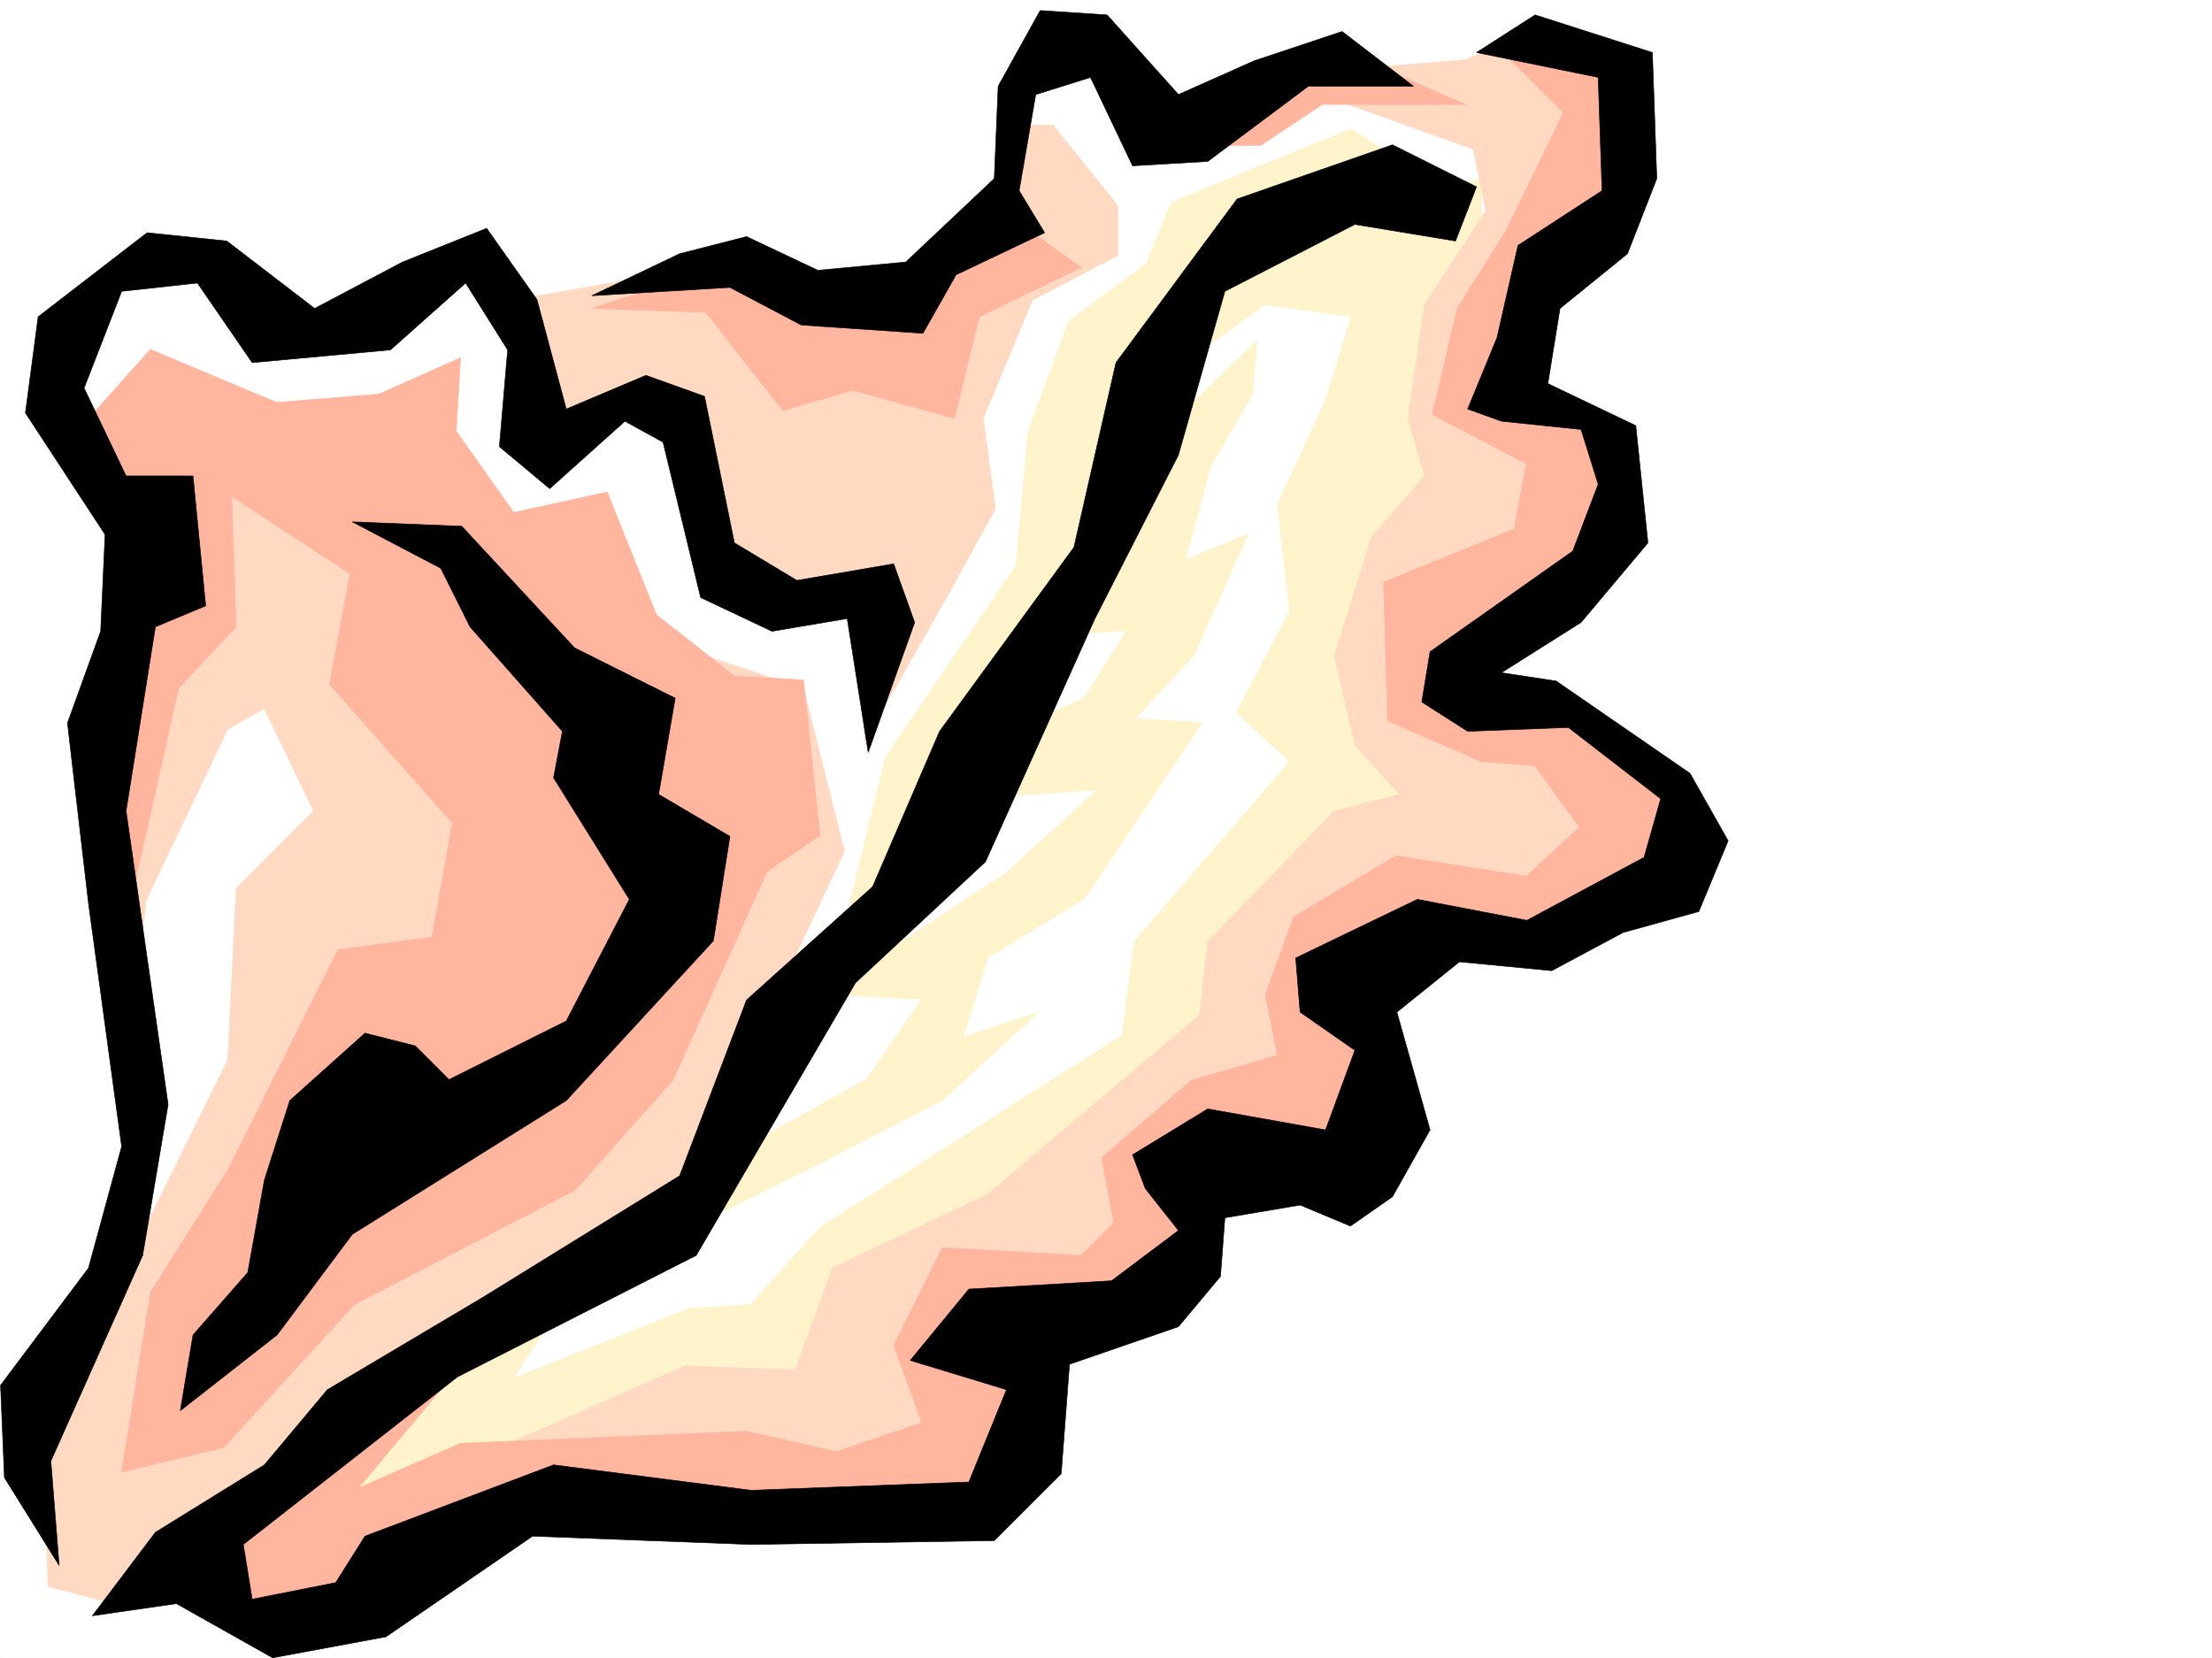
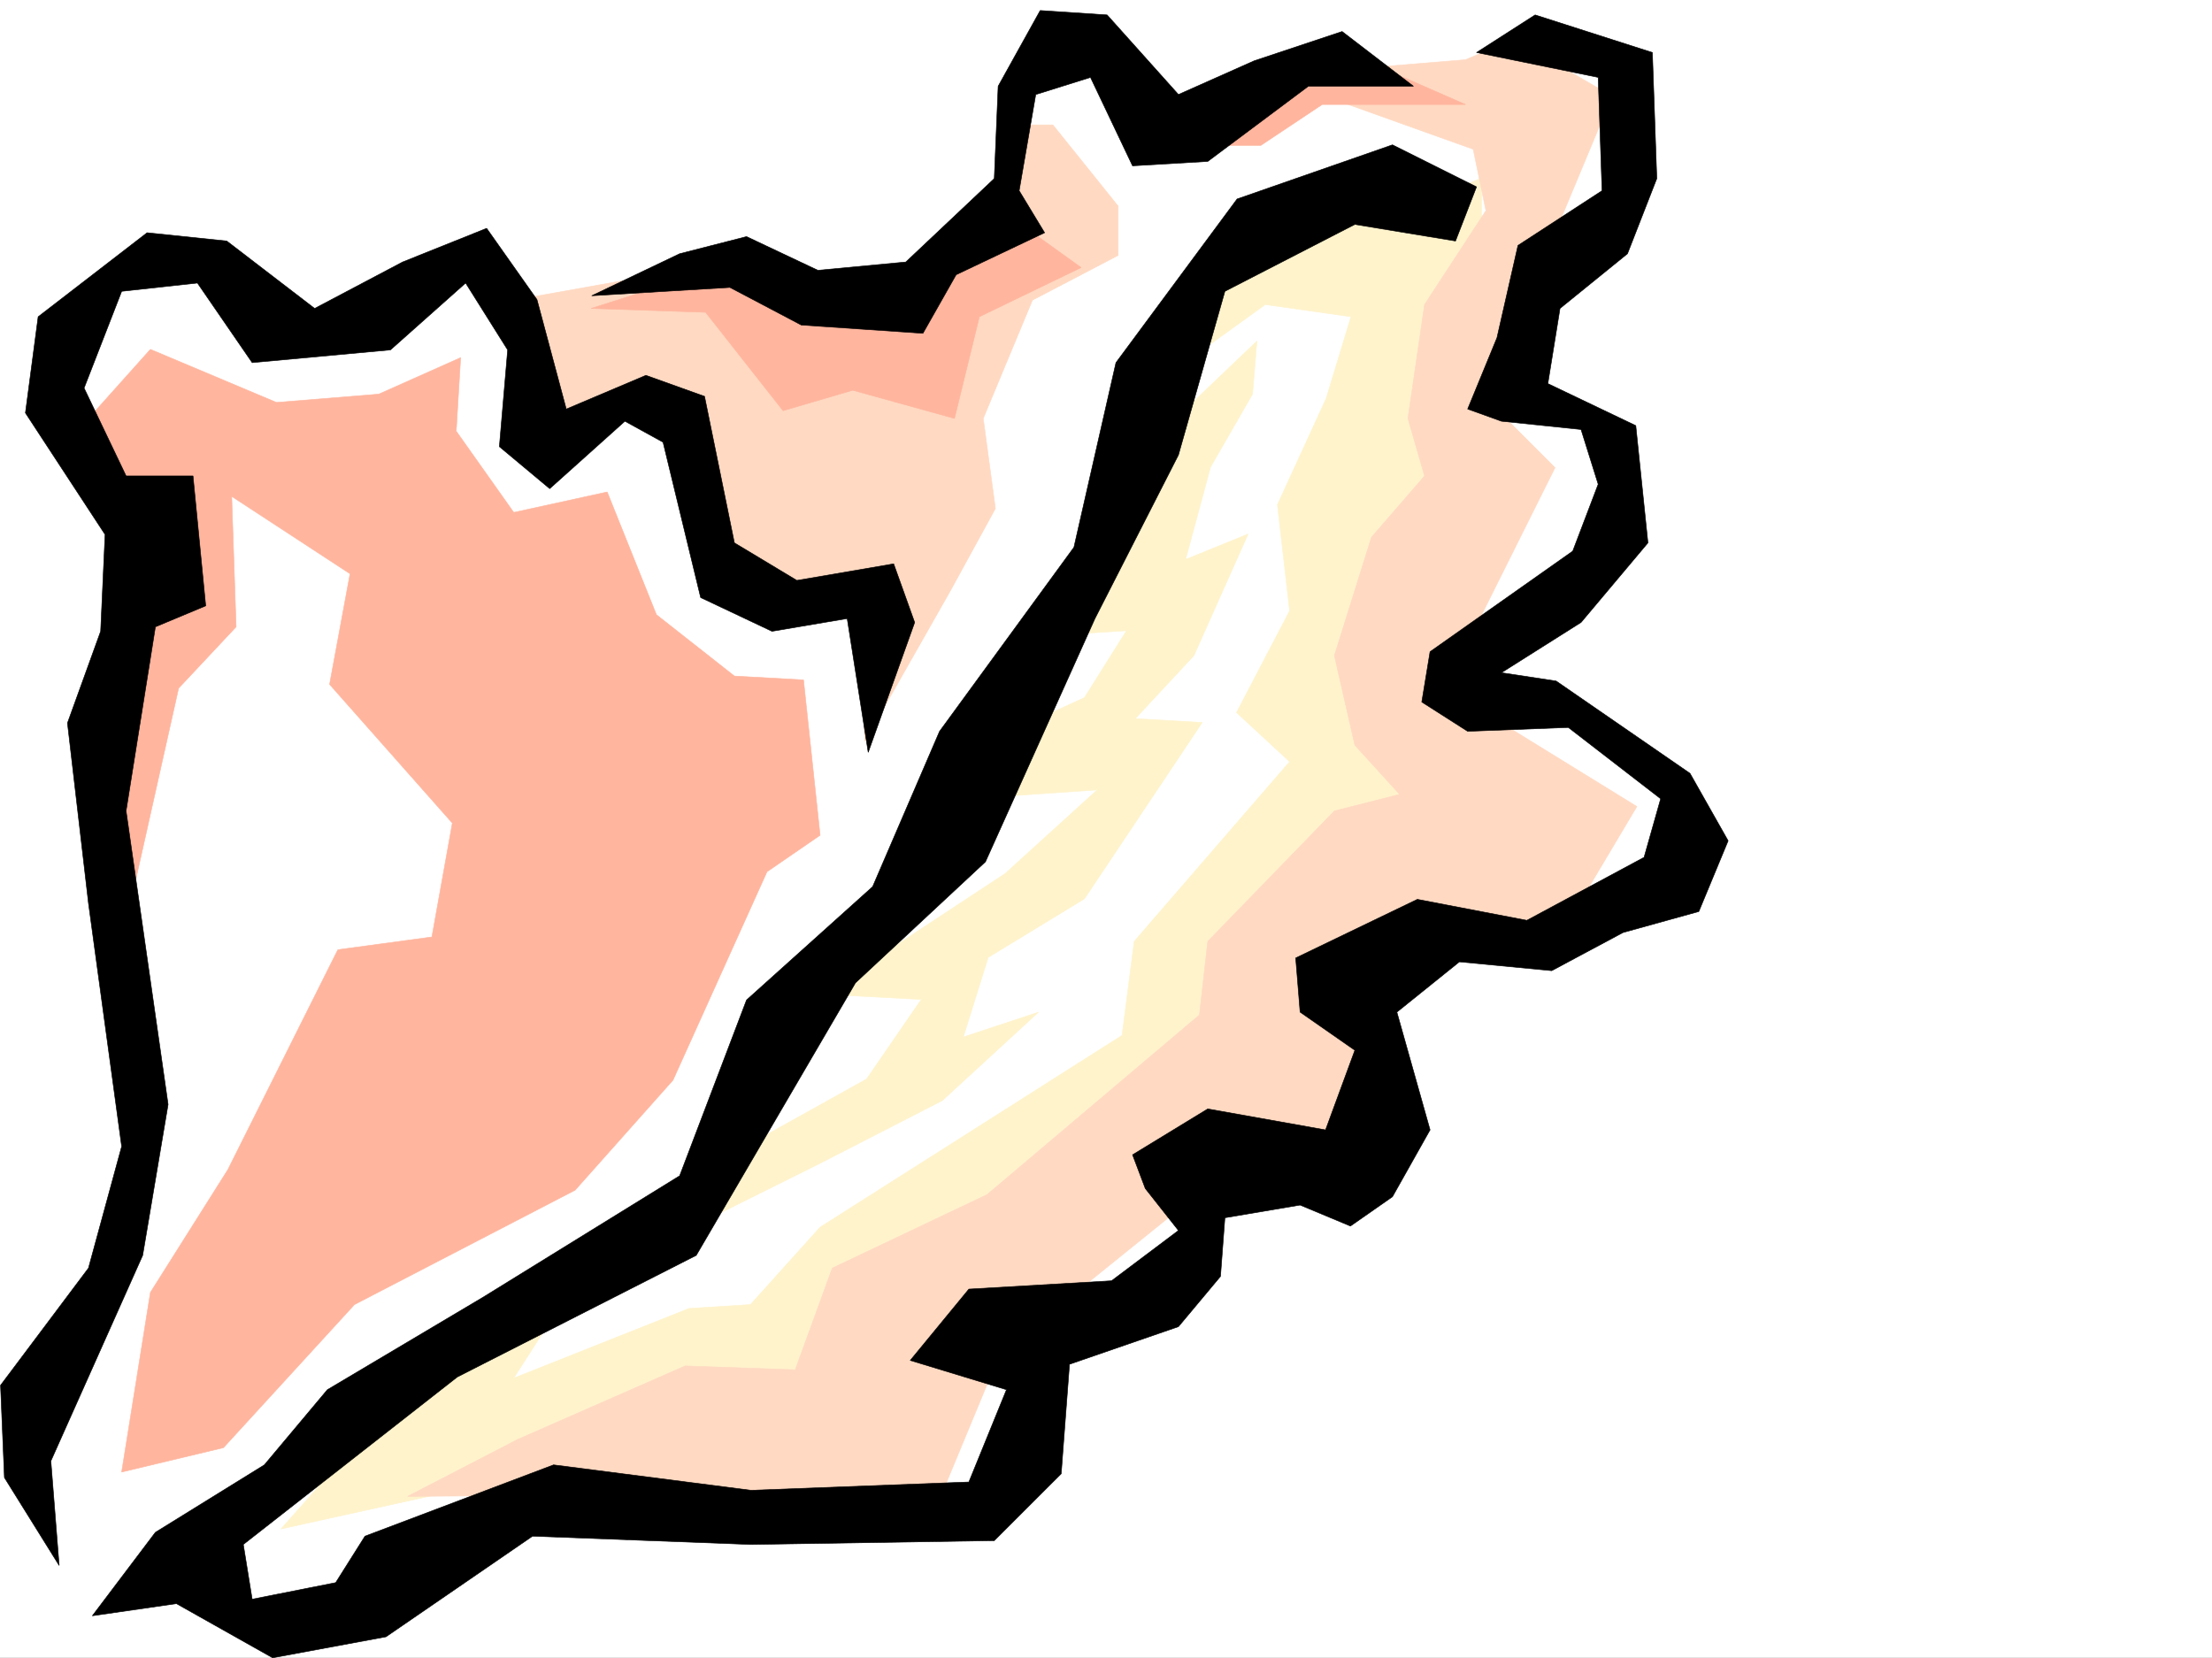
<svg xmlns="http://www.w3.org/2000/svg" width="2997.016" height="2246.662">
  <rect width="100%" height="100%" fill="#808080" stroke="none" />
  <defs>
    <clipPath id="a">
-       <path d="M0 0h2997v2244.137H0Zm0 0" />
+       <path d="M0 0h2997H0Zm0 0" />
    </clipPath>
  </defs>
  <path fill="#fff" d="M0 2246.297h2997.016V0H0Zm0 0" />
  <g clip-path="url(#a)" transform="translate(0 2.16)">
    <path fill="#fff" fill-rule="evenodd" stroke="#fff" stroke-linecap="square" stroke-linejoin="bevel" stroke-miterlimit="10" stroke-width=".743" d="M.742 2244.137h2995.531V-2.16H.743Zm0 0" />
  </g>
  <path fill="#fff" fill-rule="evenodd" stroke="#fff" stroke-linecap="square" stroke-linejoin="bevel" stroke-miterlimit="10" stroke-width=".743" d="m103.379 2061.273-26.938-171.53 104.868-265.88 16.5-137.828-60.684-564.762 66.664-182.753L76.441 566.988l10.477-110.105 122.11-122.07 93.683 33.707 127.351 88.363 194.051-94.348 60.723 44.184 227.016-38.2 287.699 27.72 165.586-89.15 33.703-243.433h93.683l71.907 89.149 271.238-71.907 248.754-27.722 122.148 65.922-243.515 437.414-50.203 558.777-270.496 387.246-575.434 497.313-846.633 116.129zm0 0" />
  <path fill="#fff3cc" fill-rule="evenodd" stroke="#fff3cc" stroke-linecap="square" stroke-linejoin="bevel" stroke-miterlimit="10" stroke-width=".743" d="m1703.04 462.125-131.102 125.117-79.415 35.192-17.242 72.648h68.192l-22.485 62.91-102.636 56.188 23.226 45.668 84.652-5.239-56.93 90.633-135.64 62.168-11.96 74.176 164.804-11.262-124.379 113.117-182.047 119.84-45.707 44.926 113.895 6.023-74.172 107.836-204.57 113.86-39.688 90.633 182.05-90.633 164.844-84.652 130.36-119.84-101.895 33.703 33.707-107.836 130.399-79.414 159.566-238.942-90.633-5.238 79.41-85.394 73.43-164.766-84.691 34.445 33.746-125.082 56.93-98.883zm0 0" />
  <path fill="#fff3cc" fill-rule="evenodd" stroke="#fff3cc" stroke-linecap="square" stroke-linejoin="bevel" stroke-miterlimit="10" stroke-width=".743" d="m552.21 1878.52 193.31-88.364-49.461 77.145 237.492-94.39 83.207-5.24 94.387-104.866 409.101-259.899 16.461-127.347 210.555-243.438-71.946-66.625 71.946-137.828-16.5-143.809 65.96-143.808 33.704-110.852-116.125-16.5-99.668 71.906 38.203-116.085 149.871-99.63 165.586-11.222 38.945-16.5v99.629l-71.906 376.023-71.941 199.215 83.164 209.73-470.532 442.653-470.527 365.547-624.86 137.789zm0 0" />
-   <path fill="#fff3cc" fill-rule="evenodd" stroke="#fff3cc" stroke-linecap="square" stroke-linejoin="bevel" stroke-miterlimit="10" stroke-width=".743" d="m1144.105 1253.117 55.446-226.976 176.847-259.899 16.461-182.012 55.446-149.789 104.902-77.144 33.707-83.168 243.512-99.625 137.867 88.406-243.516 44.18-143.105 161.055-127.387 337.043-182.793 331.8zm0 0" />
  <path fill="#ffd9c2" fill-rule="evenodd" stroke="#ffd9c2" stroke-linecap="square" stroke-linejoin="bevel" stroke-miterlimit="10" stroke-width=".743" d="m701.297 1950.426 227.016-99.63 149.128 5.243 50.203-137.789 209.77-99.629 287.7-243.434 11.261-99.628 171.57-176.77 88.407-22.445-60.684-66.664-27.723-121.367 50.203-160.27 71.946-83.129-22.485-77.926 22.485-154.289 83.164-127.308-17.242-83.164-232.254-83.13 94.386-27.722 127.387-10.477 65.926-27.722 132.625 77.144-170.828 409.73 93.644 93.606-149.086 298.88 259.977 160.269-89.148 149.793-215.793 26.98-88.407 249.418-182.09 83.125-287.695 232.215-77.93 187.996-724.52 5.238zm-5.238-1543.707 32.96 177.511 138.61-44.18 55.445 26.938 54.7 221.739 66.703 22.441h116.128l11.223 193.273 116.125-204.496 60.684-110.847-16.461-122.11 66.664-160.27 116.168-60.683v-66.664l-88.446-110.105h-38.94l-77.185 137.824-122.109 105.61-215.793-55.403zm0 0" />
-   <path fill="#ffd9c2" fill-rule="evenodd" stroke="#ffd9c2" stroke-linecap="square" stroke-linejoin="bevel" stroke-miterlimit="10" stroke-width=".743" d="m197.809 1220.156 110.886-232.215 49.461-27.722 66.664 138.57-104.902 104.867-11.223 232.215-166.332 337.04L59.2 1961.647l5.98 188.032 83.165 21.699 315.46-165.508 104.868-171.535 370.902-221.695 121.364-281.637 83.167-177.516-55.445-220.953-420.324-138.57-315.418-182.012-110.93 38.203-49.422 238.157-38.98 210.476 32.96 232.215zm0 0" />
  <path fill="#ffb59e" fill-rule="evenodd" stroke="#ffb59e" stroke-linecap="square" stroke-linejoin="bevel" stroke-miterlimit="10" stroke-width=".743" d="m192.566 689.098-77.925-116.086 89.148-99.63 170.828 71.907 138.61-11.262 110.886-49.422-5.98 99.625 77.926 110.11 126.605-27.723 66.703 166.293 105.649 83.125 93.644 5.238 22.484 210.477-71.945 49.46-127.347 282.34-132.63 149.09-298.956 155.032-177.555 193.976-137.867 32.961 38.945-243.398 104.906-166.293 149.086-298.098 127.39-17.242 27.72-154.289-166.328-187.992 27.718-149.832-160.347-104.867 5.984 176.773-77.93 83.164-60.68 271.121-32.964-199.215zm608.399-271.157 155.07 5.239 104.903 133.332 94.43-27.723 137.827 38.2 33.742-137.79 137.868-66.664-77.184-55.445-194.055 105.61-253.992-38.942zm774.726-220.957h132.586l83.207-55.402h194.051l-138.61-60.684-116.163 10.477Zm0 0" />
-   <path fill="#ffb59e" fill-rule="evenodd" stroke="#ffb59e" stroke-linecap="square" stroke-linejoin="bevel" stroke-miterlimit="10" stroke-width=".743" d="m657.113 1811.855-171.61 204.493 138.61-60.684 387.364-16.46 121.406 27.722 116.129-38.985-38.203-104.824 65.922-132.59 188.074 10.48 44.18-44.183-16.462-88.406 122.11-104.867 116.129-33.703-16.461-82.383 38.199-104.867 138.61-83.125 176.812 27.722 71.941-66.668-60.683-83.125-71.942-5.28-127.347-55.403-5.243-187.992 176.813-71.907 16.46-88.406-127.35-66.664 33.706-143.809 65.922-104.867 77.926-160.27-77.926-77.89 66.703-11.258 94.387 33.703v171.532l-77.887 99.629-44.222 165.507 94.39 50.203 10.516 137.829-176.848 199.214 83.164 22.485 193.313 149.047-27.723 110.851-188.07 77.145-165.55 11.258-77.927 44.183 61.426 171.532-66.664 60.644-199.332 50.203-16.46 126.57-204.575 77.926-17.203 171.492-121.406 71.903-575.395-5.239-232.293 137.829h-155.07l-38.985-93.645 259.977-215.715zm0 0" />
  <path fill-rule="evenodd" stroke="#000" stroke-linecap="square" stroke-linejoin="bevel" stroke-miterlimit="10" stroke-width=".743" d="m136.379 855.39 5.984-131.1L34.445 559.52 51.691 429.2l147.602-113.86 107.914 11.223 119.102 91.378 119.136-62.914 113.899-45.668 68.191 96.618L767.22 554.28l107.918-45.707 79.41 28.465 40.469 198.512 84.652 50.906 131.14-22.48 28.465 79.41-62.949 176.027-28.465-181.266-101.894 17.243-96.656-45.707-50.946-210.477-51.691-28.465-101.895 91.38-68.191-56.93 11.223-131.067-56.93-90.633-101.895 90.633-187.328 17.246-74.172-107.879-102.64 11.223-50.946 131.101 56.93 119.098H261.5l17.203 175.992-68.148 28.465-39.727 249.418 56.93 397.723-34.45 204.496-124.374 278.625 11.222 141.582L5.98 2002.117.742 1877.035 119.88 1718.25l44.965-164.809-44.965-329.57-28.465-244.18Zm0 0" />
-   <path fill-rule="evenodd" stroke="#000" stroke-linecap="square" stroke-linejoin="bevel" stroke-miterlimit="10" stroke-width=".743" d="m477.293 707.086 148.348 5.98 152.84 164.77 136.343 68.148-22.445 130.36 96.617 56.93-22.445 141.542-199.332 216.457-289.926 181.27-101.934 136.34-131.101 102.597 17.242-102.597 74.172-84.653 22.484-125.078 34.446-107.879 101.894-91.375 68.192 17.243 45.707 45.668 158.824-79.372 85.433-164.808-102.636-164.766 11.964-62.914-125.12-141.578-39.684-79.375zm0 0" />
  <path fill-rule="evenodd" stroke="#000" stroke-linecap="square" stroke-linejoin="bevel" stroke-miterlimit="10" stroke-width=".743" d="m125.121 2189.367 113.899-16.46 130.359 73.39 153.582-28.465 198.55-136.344 295.989 11.262 329.652-5.238 90.672-90.637 11.223-148.305 147.601-50.949 56.97-68.148 5.98-79.414 101.894-17.203 68.192 28.464 56.93-39.726 50.948-90.594-44.964-159.566 84.687-68.153 125.121 12.004 96.657-51.691 102.636-28.465 39.727-95.871-51.692-91.38-181.343-125.077-74.176-11.262 107.918-68.152 90.633-107.836-16.461-158.824-119.137-56.93 16.46-101.856 91.415-74.136 39.727-101.895-5.98-170.746-158.864-50.95-79.414 50.95 164.847 33.703 5.239 153.543-113.899 74.137-28.465 125.117-39.726 96.617 45.707 16.461 107.918 11.223 23.226 74.172-34.488 90.633-193.309 136.304-11.222 68.192 62.168 39.683 136.383-5.238 125.117 96.617-22.48 79.371-158.825 85.395-148.387-28.465-164.804 79.414 5.98 73.39 74.176 51.688L1795.98 1531l-159.605-28.465-101.895 62.168 17.243 45.668 44.925 56.93-90.632 68.152-193.313 11.262-79.45 96.617 130.4 39.684-50.95 125.082-295.203 11.222-267.484-34.449-255.52 96.617-39.684 62.953-113.156 22.442-12.004-74.133 289.965-226.977 323.711-164.765 215.754-369.262 176.105-164.023 148.344-329.575 113.117-221.699 62.95-221.734 176.07-90.633 136.379 22.48 28.465-73.39-113.899-56.93-210.511 73.39-164.106 221.74-56.93 250.16-182.086 249.417-90.675 210.477-170.828 153.547-90.633 238.195-266.739 164.77-210.554 125.078-85.395 101.855-147.601 91.379zM801.707 400.734l119.137-56.93 90.633-23.222 96.656 45.668 119.136-11.223 119.883-113.117 5.239-125.078 56.968-102.598 90.633 5.98 96.656 107.876 102.676-45.707 119.098-39.684 96.656 74.133h-142.363l-136.34 101.895-101.894 5.98-56.97-119.84-74.171 23.223-22.484 130.32 34.488 56.93-119.883 56.93-44.965 79.375-164.844-11.223-96.656-50.945zm0 0" />
</svg>